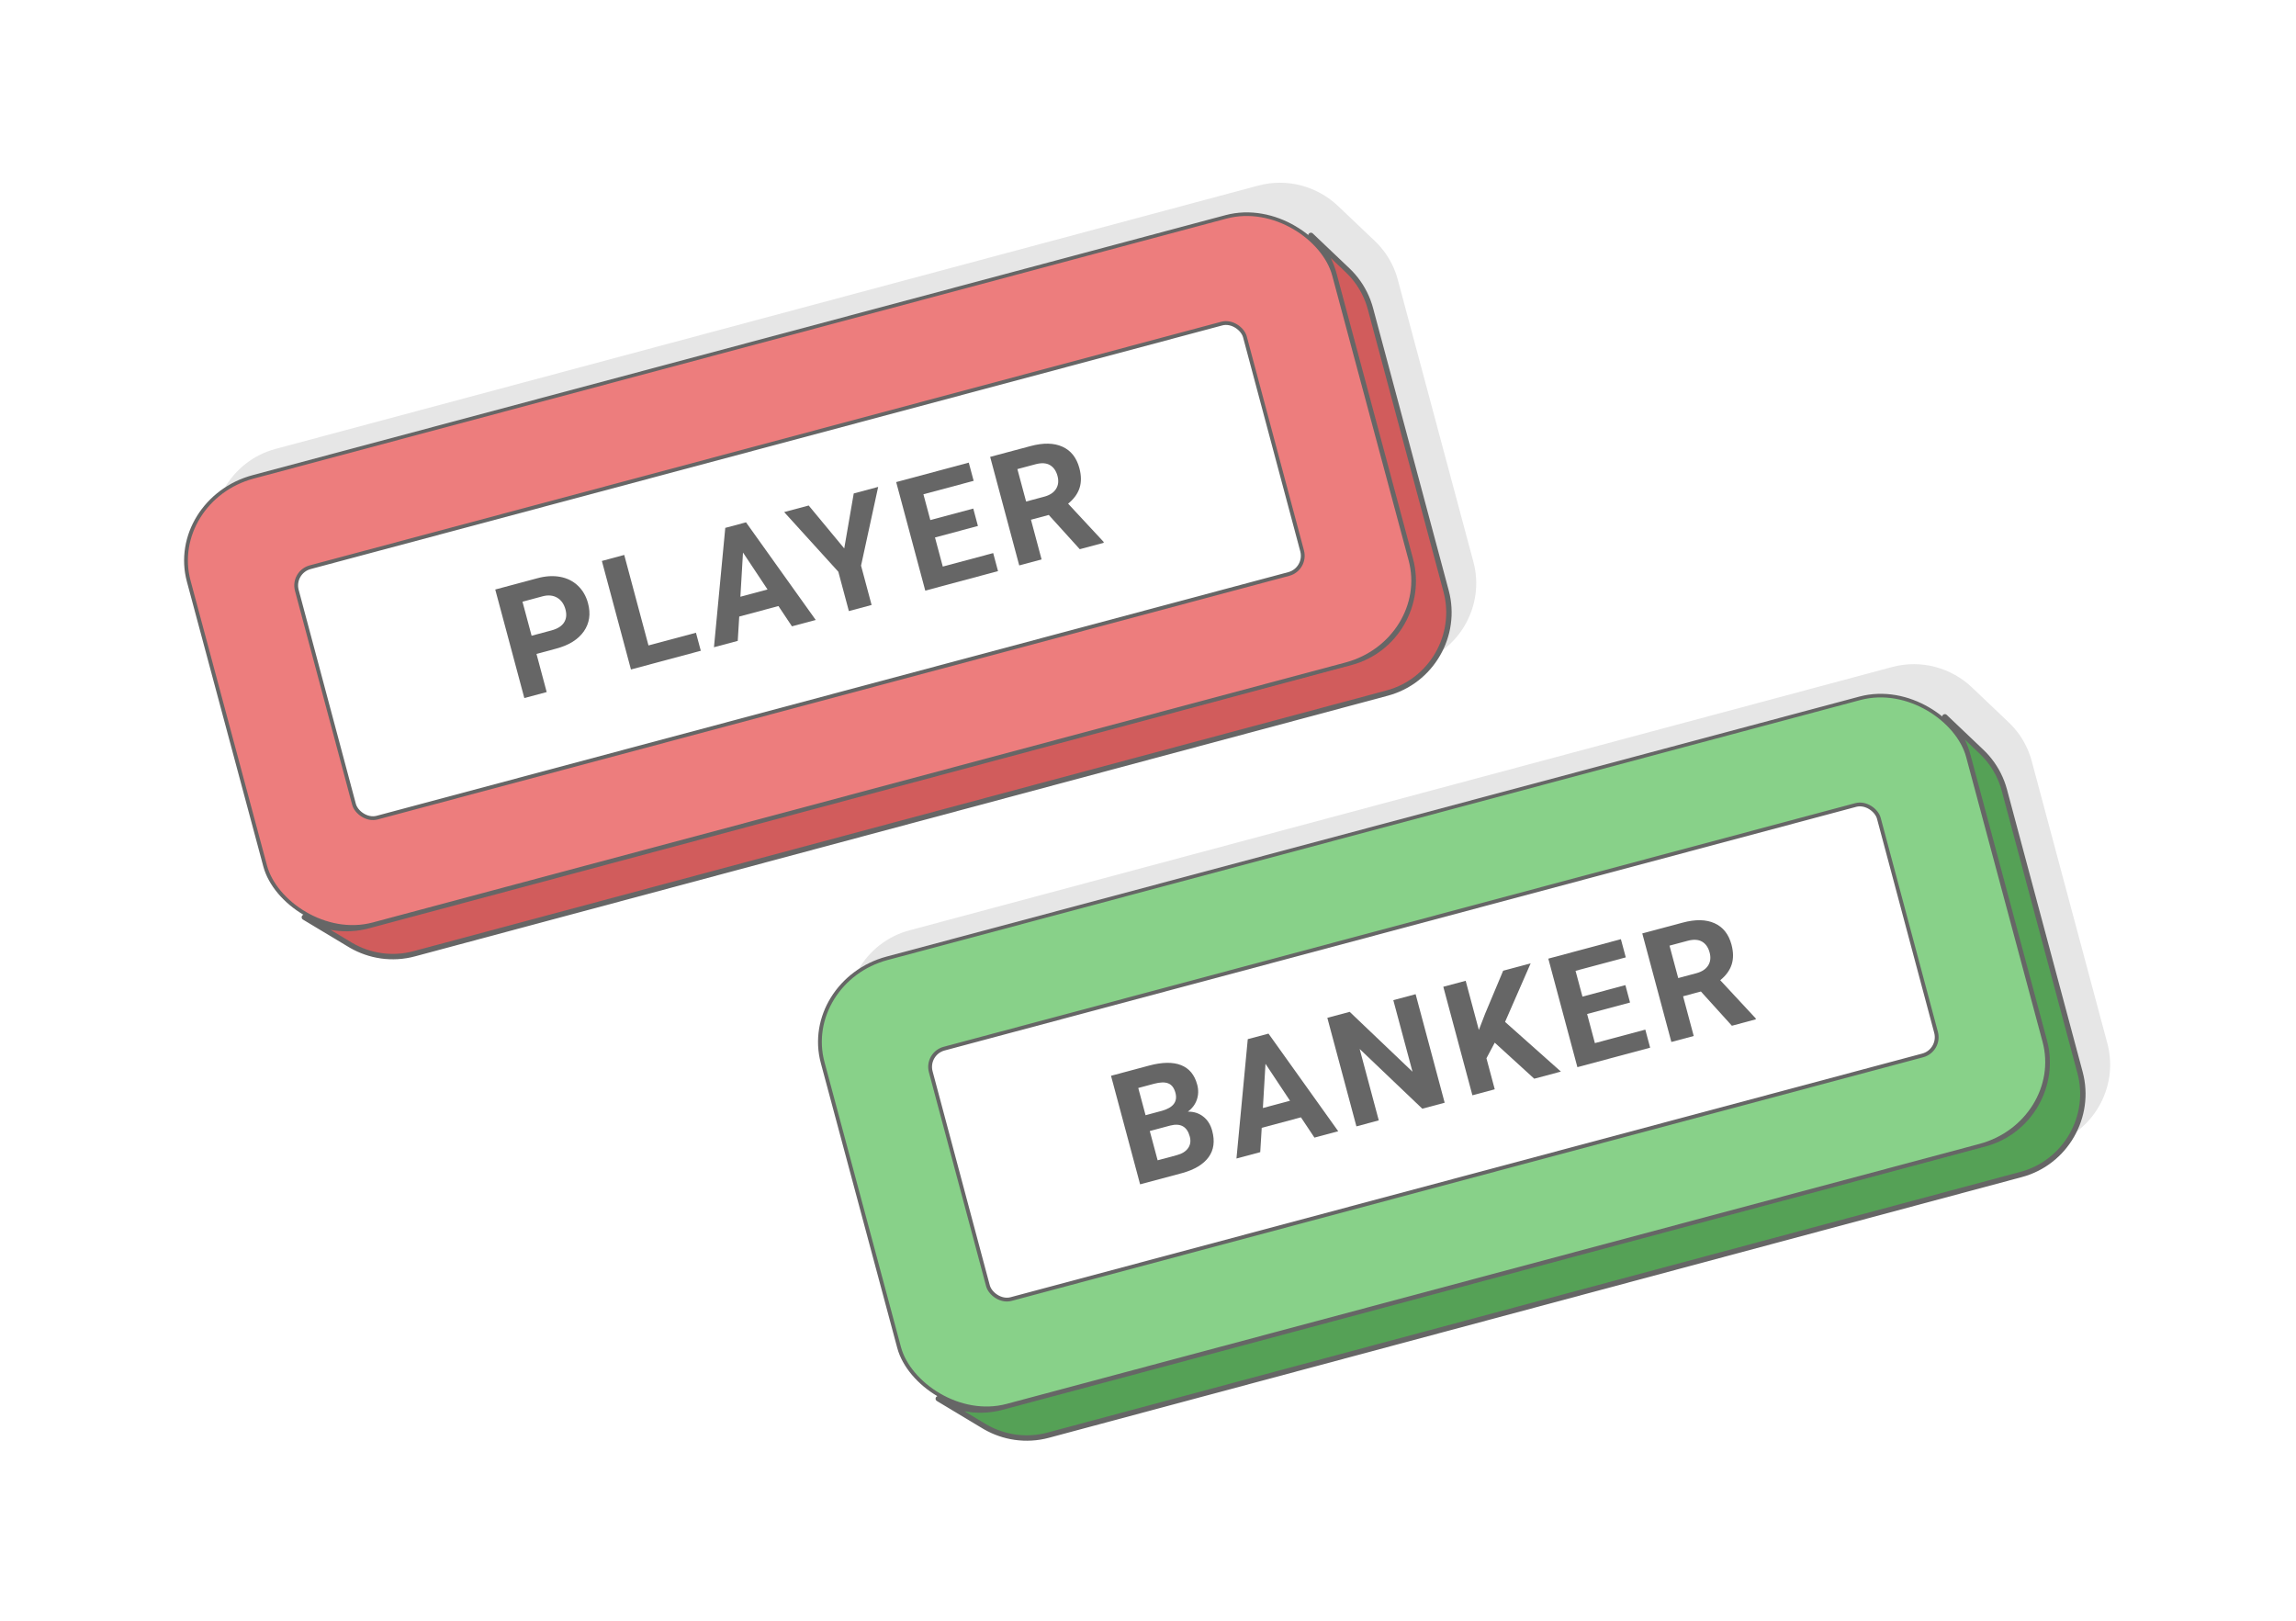
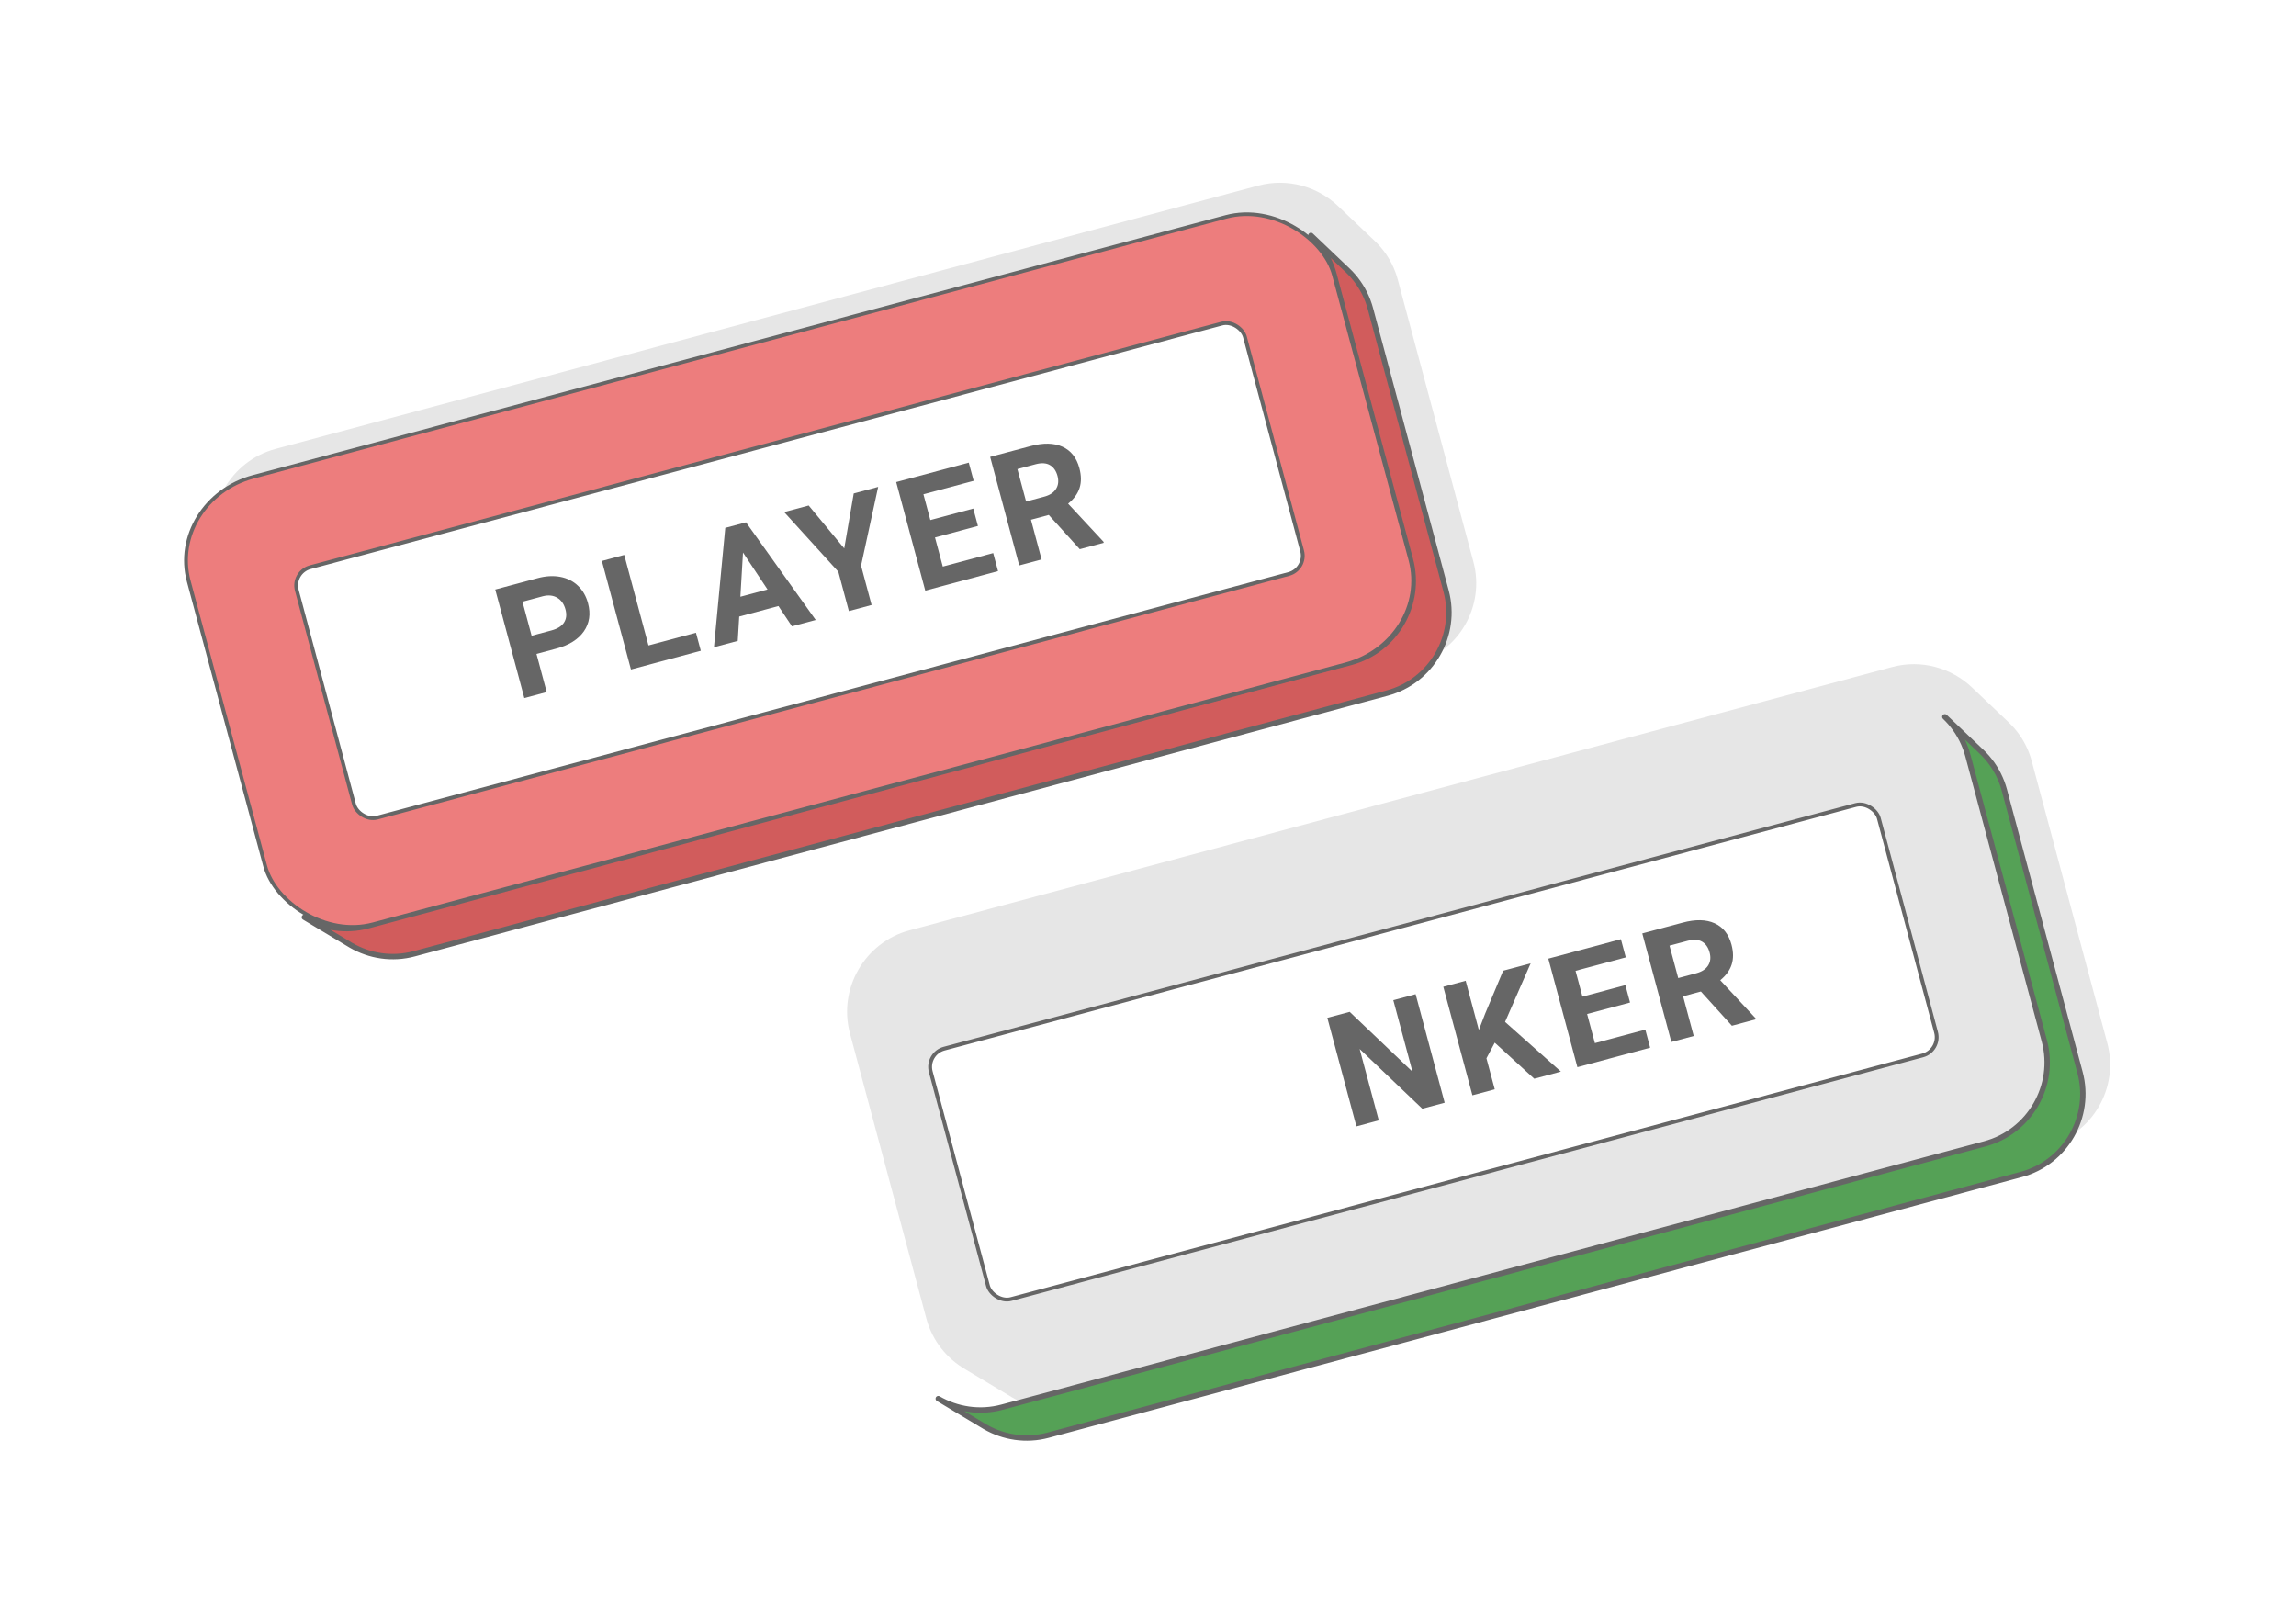
<svg xmlns="http://www.w3.org/2000/svg" xml:space="preserve" width="425px" height="300px" version="1.1" style="shape-rendering:geometricPrecision; text-rendering:geometricPrecision; image-rendering:optimizeQuality; fill-rule:evenodd; clip-rule:evenodd" viewBox="0 0 17536.4 12378.6">
  <defs>
    <style type="text/css">
   
    .str0 {stroke:#666666;stroke-width:41.3;stroke-linecap:round;stroke-linejoin:round;stroke-miterlimit:2.613}
    .str1 {stroke:#666666;stroke-width:41.3;stroke-linecap:round;stroke-linejoin:round;stroke-miterlimit:2.613}
    .fil2 {fill:#55A156}
    .fil3 {fill:#88D189}
    .fil5 {fill:#D15C5C}
    .fil1 {fill:#E6E6E6}
    .fil6 {fill:#ED7D7D}
    .fil0 {fill:white}
    .fil4 {fill:#666666;fill-rule:nonzero}
   
  </style>
  </defs>
  <g id="Layer_x0020_1">
    <g id="_2545623194736">
      <rect class="fil0" width="17536.4" height="12378.6" />
      <g>
        <g>
          <g>
            <path class="fil1" d="M6946 7105.6l7506.2 -2011.2c224,-60.1 453.6,7.3 610.7,157.3l280.4 266.6 21.7 21.8 20.7 22.8 19.6 23.9 18.6 24.9 17.3 25.9 16.1 26.9 14.8 27.9 13.6 28.7 12.1 29.6 10.7 30.4 9.3 31.3 577.6 2155.6 7.6 31.7 5.9 31.8 4.3 31.7 2.7 31.6 1.1 31.5 -0.6 31.4 -2 31.1 -3.6 30.8 -5.1 30.5 -6.5 30.2 -7.9 29.7 -9.4 29.2 -10.7 28.7 -12 28.1 -13.4 27.5 -14.7 26.9 -15.9 26.1 -17.1 25.3 -18.3 24.5 -19.5 23.7 -20.7 22.7 -21.7 21.7 -22.9 20.7 -23.9 19.6 -24.9 18.5 -25.9 17.4 -26.9 16.1 -27.8 14.8 -28.7 13.5 -29.6 12.2 -30.5 10.7 -31.3 9.2 -7431.1 1991.2 -31.7 7.6 -31.7 6 -31.7 4.3 -31.7 2.6 -31.5 1.1 -31.3 -0.5 -31.1 -2.1 -30.9 -3.5 -30.5 -5.1 -30.1 -6.5 -29.7 -8 -29.3 -9.3 -28.7 -10.7 -28.1 -12.1 -27.5 -13.4 -26.8 -14.6 -357.2 -214.6c-142.7,-82.4 -254.1,-218.8 -299.8,-389.5l-583.4 -2177.4c-91.5,-341.4 113,-695.5 454.3,-787z" />
            <polygon class="fil2 str0" points="14854.4,5474.9 15134.7,5741.5 15156.5,5763.3 15177.2,5786.1 15196.8,5810 15215.3,5834.9 15232.6,5860.8 15248.8,5887.7 15263.6,5915.5 15277.1,5944.3 15289.3,5973.9 15300,6004.3 15309.2,6035.6 15886.8,8191.2 15894.4,8222.9 15900.4,8254.7 15904.7,8286.4 15907.3,8318 15908.4,8349.5 15907.9,8380.9 15905.8,8412 15902.3,8442.8 15897.2,8473.3 15890.7,8503.5 15882.7,8533.2 15873.4,8562.4 15862.7,8591.1 15850.6,8619.2 15837.2,8646.7 15822.6,8673.6 15806.7,8699.7 15789.5,8725 15771.2,8749.5 15751.7,8773.2 15731.1,8795.8 15709.3,8817.6 15686.5,8838.3 15662.6,8857.9 15637.7,8876.4 15611.8,8893.8 15584.9,8909.9 15557.1,8924.7 15528.3,8938.2 15498.7,8950.4 15468.3,8961.1 15437,8970.3 8005.9,10961.5 7974.2,10969.1 7942.4,10975.1 7910.7,10979.4 7879.1,10982 7847.6,10983.1 7816.2,10982.6 7785.1,10980.5 7754.3,10977 7723.8,10971.9 7693.6,10965.4 7663.9,10957.4 7634.7,10948.1 7606,10937.4 7577.9,10925.3 7550.4,10911.9 7523.5,10897.3 7166.3,10682.7 7193.4,10697.5 7221.2,10711 7249.6,10723.2 7278.6,10734 7308.1,10743.4 7338.2,10751.5 7368.6,10758 7399.4,10763.2 7430.6,10766.8 7462,10768.8 7493.6,10769.4 7525.5,10768.3 7557.4,10765.6 7589.4,10761.3 7621.5,10755.3 7653.5,10747.6 15159.7,8736.3 15191.3,8726.9 15222.1,8716.1 15252,8703.9 15281,8690.2 15309.1,8675.2 15336.2,8658.9 15362.4,8641.4 15387.6,8622.7 15411.7,8602.9 15434.8,8582 15456.8,8560 15477.6,8537.1 15497.3,8513.2 15515.8,8488.5 15533.1,8462.9 15549.2,8436.5 15564,8409.4 15577.5,8381.6 15589.7,8353.2 15600.5,8324.2 15610,8294.7 15618,8264.7 15624.6,8234.2 15629.7,8203.4 15633.3,8172.3 15635.4,8140.9 15635.9,8109.2 15634.8,8077.4 15632.1,8045.4 15627.8,8013.4 15621.8,7981.3 15614.1,7949.3 15030.6,5771.9 15021.3,5740.3 15010.5,5709.5 14998.2,5679.6 14984.6,5650.6 14969.6,5622.5 14953.3,5595.4 14935.8,5569.2 14917.1,5544 14897.3,5519.9 14876.3,5496.8 " />
-             <rect class="fil3 str0" transform="matrix(0.681 -0.182 0.172 0.641 6116.81 7495.13)" width="12845.3" height="5330.1" rx="967.7" ry="967.7" />
            <rect class="fil0 str1" transform="matrix(0.681 -0.182 0.182 0.681 7071.64 8046.4)" width="10633.7" height="2808.6" rx="204.5" ry="204.5" />
-             <path class="fil4" d="M8707.9 9045.5l-222.2 -829 290.4 -77.8c100.6,-26.9 182.1,-28.2 244.4,-3.6 62.4,24.6 103.5,74.1 123.4,148.5 10.9,40.4 9.9,78.9 -2.6,115.3 -12.7,36.7 -35.6,67.1 -68.9,91.5 45.3,-0.8 84.6,11.7 117.6,37.5 33.3,25.7 56,62 68.5,108.7 21.6,79.8 12.3,147 -27.6,201.6 -39.9,54.6 -106.7,95.1 -200.8,121.1l-322.2 86.2zm73.9 -407.1l60 223.6 146.2 -39.3c40.3,-10.7 69.1,-28.6 86.6,-54 17.6,-25.1 21.8,-54.6 12.7,-88.4 -20.3,-75.7 -69.9,-103.7 -148.8,-83.8l-156.7 41.9zm-32.2 -120.8l126.2 -33.9c85.8,-24.5 119.9,-70.2 102,-137.1 -10.1,-37.5 -28.2,-61.4 -54.4,-71.9 -26.2,-10.7 -62.9,-9.7 -110,3l-119.6 32 55.8 207.9z" />
-             <path id="1" class="fil4" d="M9936.3 8533.8l-299.5 80.2 -11.3 185.7 -181.7 48.7 86.4 -911.7 158.3 -42.3 532.6 745.8 -181.7 48.5 -103.1 -154.9zm-290.6 -71.1l207.2 -55.5 -187.3 -282.2 -19.9 337.7z" />
            <polygon id="2" class="fil4" points="11034.1,8422.2 10863.3,8467.9 10384.8,8011.7 10530.8,8557.1 10360,8602.9 10137.9,7773.9 10308.7,7728.2 10788.4,8185.4 10641.8,7638.9 10812.2,7593.2 " />
            <polygon id="3" class="fil4" points="11416.5,7963.5 11353.2,8082.9 11416.6,8319.7 11245.9,8365.5 11023.7,7536.5 11194.5,7490.8 11295.2,7866.6 11342.7,7743.3 11480.9,7414 11690.9,7357.6 11495.4,7805 11921.8,8184.4 11718.3,8238.8 " />
            <polygon id="4" class="fil4" points="12450,7656.9 12122.1,7744.7 12181.5,7967 12566.6,7863.9 12603.5,8001.7 12047.8,8150.7 11825.7,7321.8 12380.1,7173.1 12417.4,7312.1 12033.7,7414.8 12086.5,7611.8 12414.4,7524 " />
            <path id="5" class="fil4" d="M12991.1 7572.8l-136 36.4 81.2 303.3 -170.8 45.7 -222.1 -829 308.1 -82.3c97.9,-26.4 179.3,-24.8 244.1,4.6 64.9,29.4 108,84 129.3,163.7 15.1,56.6 15.5,107.2 1.2,151.5 -14.3,44.3 -43.5,84.4 -87.2,120l270.1 290.7 2.2 7.8 -183.3 49.2 -236.8 -261.6zm-173.2 -102.6l137.7 -36.8c42.9,-11.5 73.1,-31.2 90.9,-59.4 17.7,-28 21.5,-61.1 11.2,-99.3 -10.4,-38.9 -29.8,-66.5 -57.8,-82.8 -28.1,-16.5 -65.2,-18.5 -111.1,-6.1l-137.4 36.7 66.5 247.7z" />
          </g>
        </g>
        <g>
          <g>
            <path class="fil1" d="M2104.2 3428.7l7506.2 -2011.3c224,-60 453.5,7.4 610.7,157.3l280.4 266.7 21.7 21.7 20.7 22.9 19.6 23.9 18.6 24.9 17.3 25.9 16.1 26.9 14.8 27.8 13.6 28.7 12.1 29.6 10.7 30.5 9.2 31.3 577.6 2155.6 7.7 31.7 5.9 31.7 4.3 31.7 2.7 31.7 1 31.5 -0.5 31.3 -2 31.1 -3.6 30.8 -5.1 30.6 -6.5 30.1 -7.9 29.7 -9.4 29.2 -10.7 28.7 -12 28.2 -13.4 27.5 -14.7 26.8 -15.9 26.1 -17.1 25.3 -18.3 24.5 -19.6 23.7 -20.6 22.7 -21.7 21.7 -22.9 20.7 -23.9 19.7 -24.9 18.5 -25.9 17.3 -26.9 16.1 -27.8 14.9 -28.7 13.5 -29.6 12.1 -30.5 10.7 -31.3 9.3 -7431.1 1991.1 -31.7 7.7 -31.7 5.9 -31.7 4.3 -31.7 2.7 -31.5 1 -31.3 -0.5 -31.1 -2 -30.9 -3.6 -30.5 -5.1 -30.1 -6.5 -29.7 -7.9 -29.3 -9.4 -28.7 -10.7 -28.1 -12.1 -27.5 -13.3 -26.8 -14.7 -357.2 -214.6c-142.7,-82.3 -254.1,-218.8 -299.8,-389.5l-583.4 -2177.4c-91.5,-341.3 113,-695.5 454.3,-786.9z" />
            <polygon class="fil5 str0" points="10012.6,1797.9 10292.9,2064.6 10314.7,2086.3 10335.4,2109.2 10355,2133.1 10373.5,2158 10390.8,2183.9 10406.9,2210.8 10421.8,2238.6 10435.3,2267.3 10447.4,2296.9 10458.2,2327.4 10467.4,2358.7 11045,4514.3 11052.6,4546 11058.6,4577.7 11062.9,4609.4 11065.5,4641.1 11066.6,4672.6 11066.1,4703.9 11064,4735 11060.4,4765.8 11055.4,4796.4 11048.9,4826.5 11040.9,4856.2 11031.6,4885.4 11020.9,4914.1 11008.8,4942.3 10995.4,4969.8 10980.8,4996.6 10964.9,5022.7 10947.7,5048 10929.4,5072.5 10909.9,5096.2 10889.3,5118.9 10867.5,5140.6 10844.7,5161.3 10820.8,5181 10795.9,5199.5 10770,5216.8 10743.1,5232.9 10715.3,5247.7 10686.5,5261.3 10656.9,5273.4 10626.5,5284.1 10595.2,5293.4 3164.1,7284.5 3132.3,7292.2 3100.6,7298.1 3068.9,7302.4 3037.3,7305.1 3005.8,7306.1 2974.4,7305.6 2943.3,7303.6 2912.5,7300 2882,7294.9 2851.8,7288.4 2822.1,7280.5 2792.9,7271.1 2764.2,7260.4 2736.1,7248.3 2708.6,7235 2681.7,7220.3 2324.5,7005.7 2351.6,7020.5 2379.4,7034 2407.8,7046.2 2436.8,7057 2466.3,7066.5 2496.3,7074.5 2526.8,7081.1 2557.6,7086.2 2588.7,7089.8 2620.2,7091.9 2651.8,7092.4 2683.6,7091.3 2715.6,7088.6 2747.6,7084.3 2779.7,7078.3 2811.7,7070.6 10317.9,5059.3 10349.5,5050 10380.3,5039.1 10410.2,5026.9 10439.2,5013.2 10467.3,4998.2 10494.4,4982 10520.6,4964.4 10545.8,4945.8 10569.9,4925.9 10593,4905 10615,4883.1 10635.8,4860.1 10655.5,4836.2 10674,4811.5 10691.3,4785.9 10707.4,4759.5 10722.2,4732.4 10735.7,4704.6 10747.9,4676.2 10758.7,4647.2 10768.1,4617.7 10776.2,4587.7 10782.8,4557.3 10787.9,4526.5 10791.5,4495.3 10793.6,4463.9 10794.1,4432.2 10793,4400.4 10790.3,4368.4 10786,4336.4 10780,4304.4 10772.3,4272.3 10188.8,2094.9 10179.5,2063.3 10168.7,2032.6 10156.4,2002.7 10142.8,1973.7 10127.8,1945.6 10111.5,1918.4 10094,1892.2 10075.3,1867.1 10055.4,1842.9 10034.5,1819.9 " />
            <rect class="fil6 str0" transform="matrix(0.681 -0.182 0.172 0.641 1275 3818.17)" width="12845.3" height="5330.1" rx="967.7" ry="967.7" />
            <rect class="fil0 str1" transform="matrix(0.681 -0.182 0.182 0.681 2229.83 4369.44)" width="10633.7" height="2808.6" rx="204.5" ry="204.5" />
            <path class="fil4" d="M4097.6 4994.5l77.9 291.2 -170.8 45.7 -222.1 -828.9 323.4 -86.6c62.3,-16.7 120.1,-20 173.4,-9.9 53.4,10.1 98.5,32.8 135.2,68.1 36.6,35 62.2,79.5 76.5,133.1 21.8,81.4 11.3,152.9 -31.8,214.9 -43.1,61.8 -113.6,105.9 -212.1,132.1l-149.6 40.3zm-37.3 -139l152.7 -40.9c45.1,-12.2 76.7,-32 94.6,-59.6 18.1,-27.6 22,-61 11.3,-100.5 -10.9,-40.5 -31.6,-70.1 -62.2,-88.8 -30.7,-18.5 -67.1,-22.6 -109.4,-12.1l-156.7 42.1 69.7 259.8z" />
            <polygon id="1" class="fil4" points="4952.9,4929.6 5315.6,4832.6 5352.6,4970.3 4819.1,5113.3 4597,4284.4 4767.8,4238.4 " />
            <path id="2" class="fil4" d="M5945.6 4628.8l-299.5 80.2 -11.3 185.7 -181.7 48.7 86.4 -911.7 158.3 -42.4 532.6 745.9 -181.7 48.5 -103.1 -154.9zm-290.6 -71.1l207.2 -55.6 -187.3 -282.1 -19.9 337.7z" />
            <polygon id="3" class="fil4" points="6448.1,4188.6 6520.6,3768.9 6707.3,3718.7 6576.6,4320.1 6657.1,4620.6 6483.5,4667.2 6403,4366.7 5989.3,3911.1 6176.6,3860.9 " />
            <polygon id="4" class="fil4" points="7469.2,4017.2 7141.3,4105 7200.8,4327.3 7585.8,4224.2 7622.7,4362 7067,4511 6844.9,3682 7399.3,3533.4 7436.6,3672.4 7052.9,3775.1 7105.7,3972.1 7433.6,3884.2 " />
            <path id="5" class="fil4" d="M8010.3 3933l-136 36.5 81.2 303.3 -170.8 45.7 -222.1 -829 308.1 -82.4c97.9,-26.3 179.3,-24.7 244.1,4.7 64.9,29.4 108,84 129.3,163.7 15.1,56.6 15.6,107.2 1.3,151.5 -14.3,44.3 -43.6,84.4 -87.3,120l270.1 290.6 2.2 7.9 -183.3 49.1 -236.8 -261.6zm-173.2 -102.5l137.8 -36.9c42.9,-11.4 73.1,-31.2 90.8,-59.4 17.7,-28 21.5,-61 11.3,-99.3 -10.5,-38.8 -29.8,-66.4 -57.8,-82.7 -28.2,-16.5 -65.3,-18.6 -111.2,-6.1l-137.4 36.7 66.5 247.7z" />
          </g>
        </g>
      </g>
    </g>
  </g>
</svg>